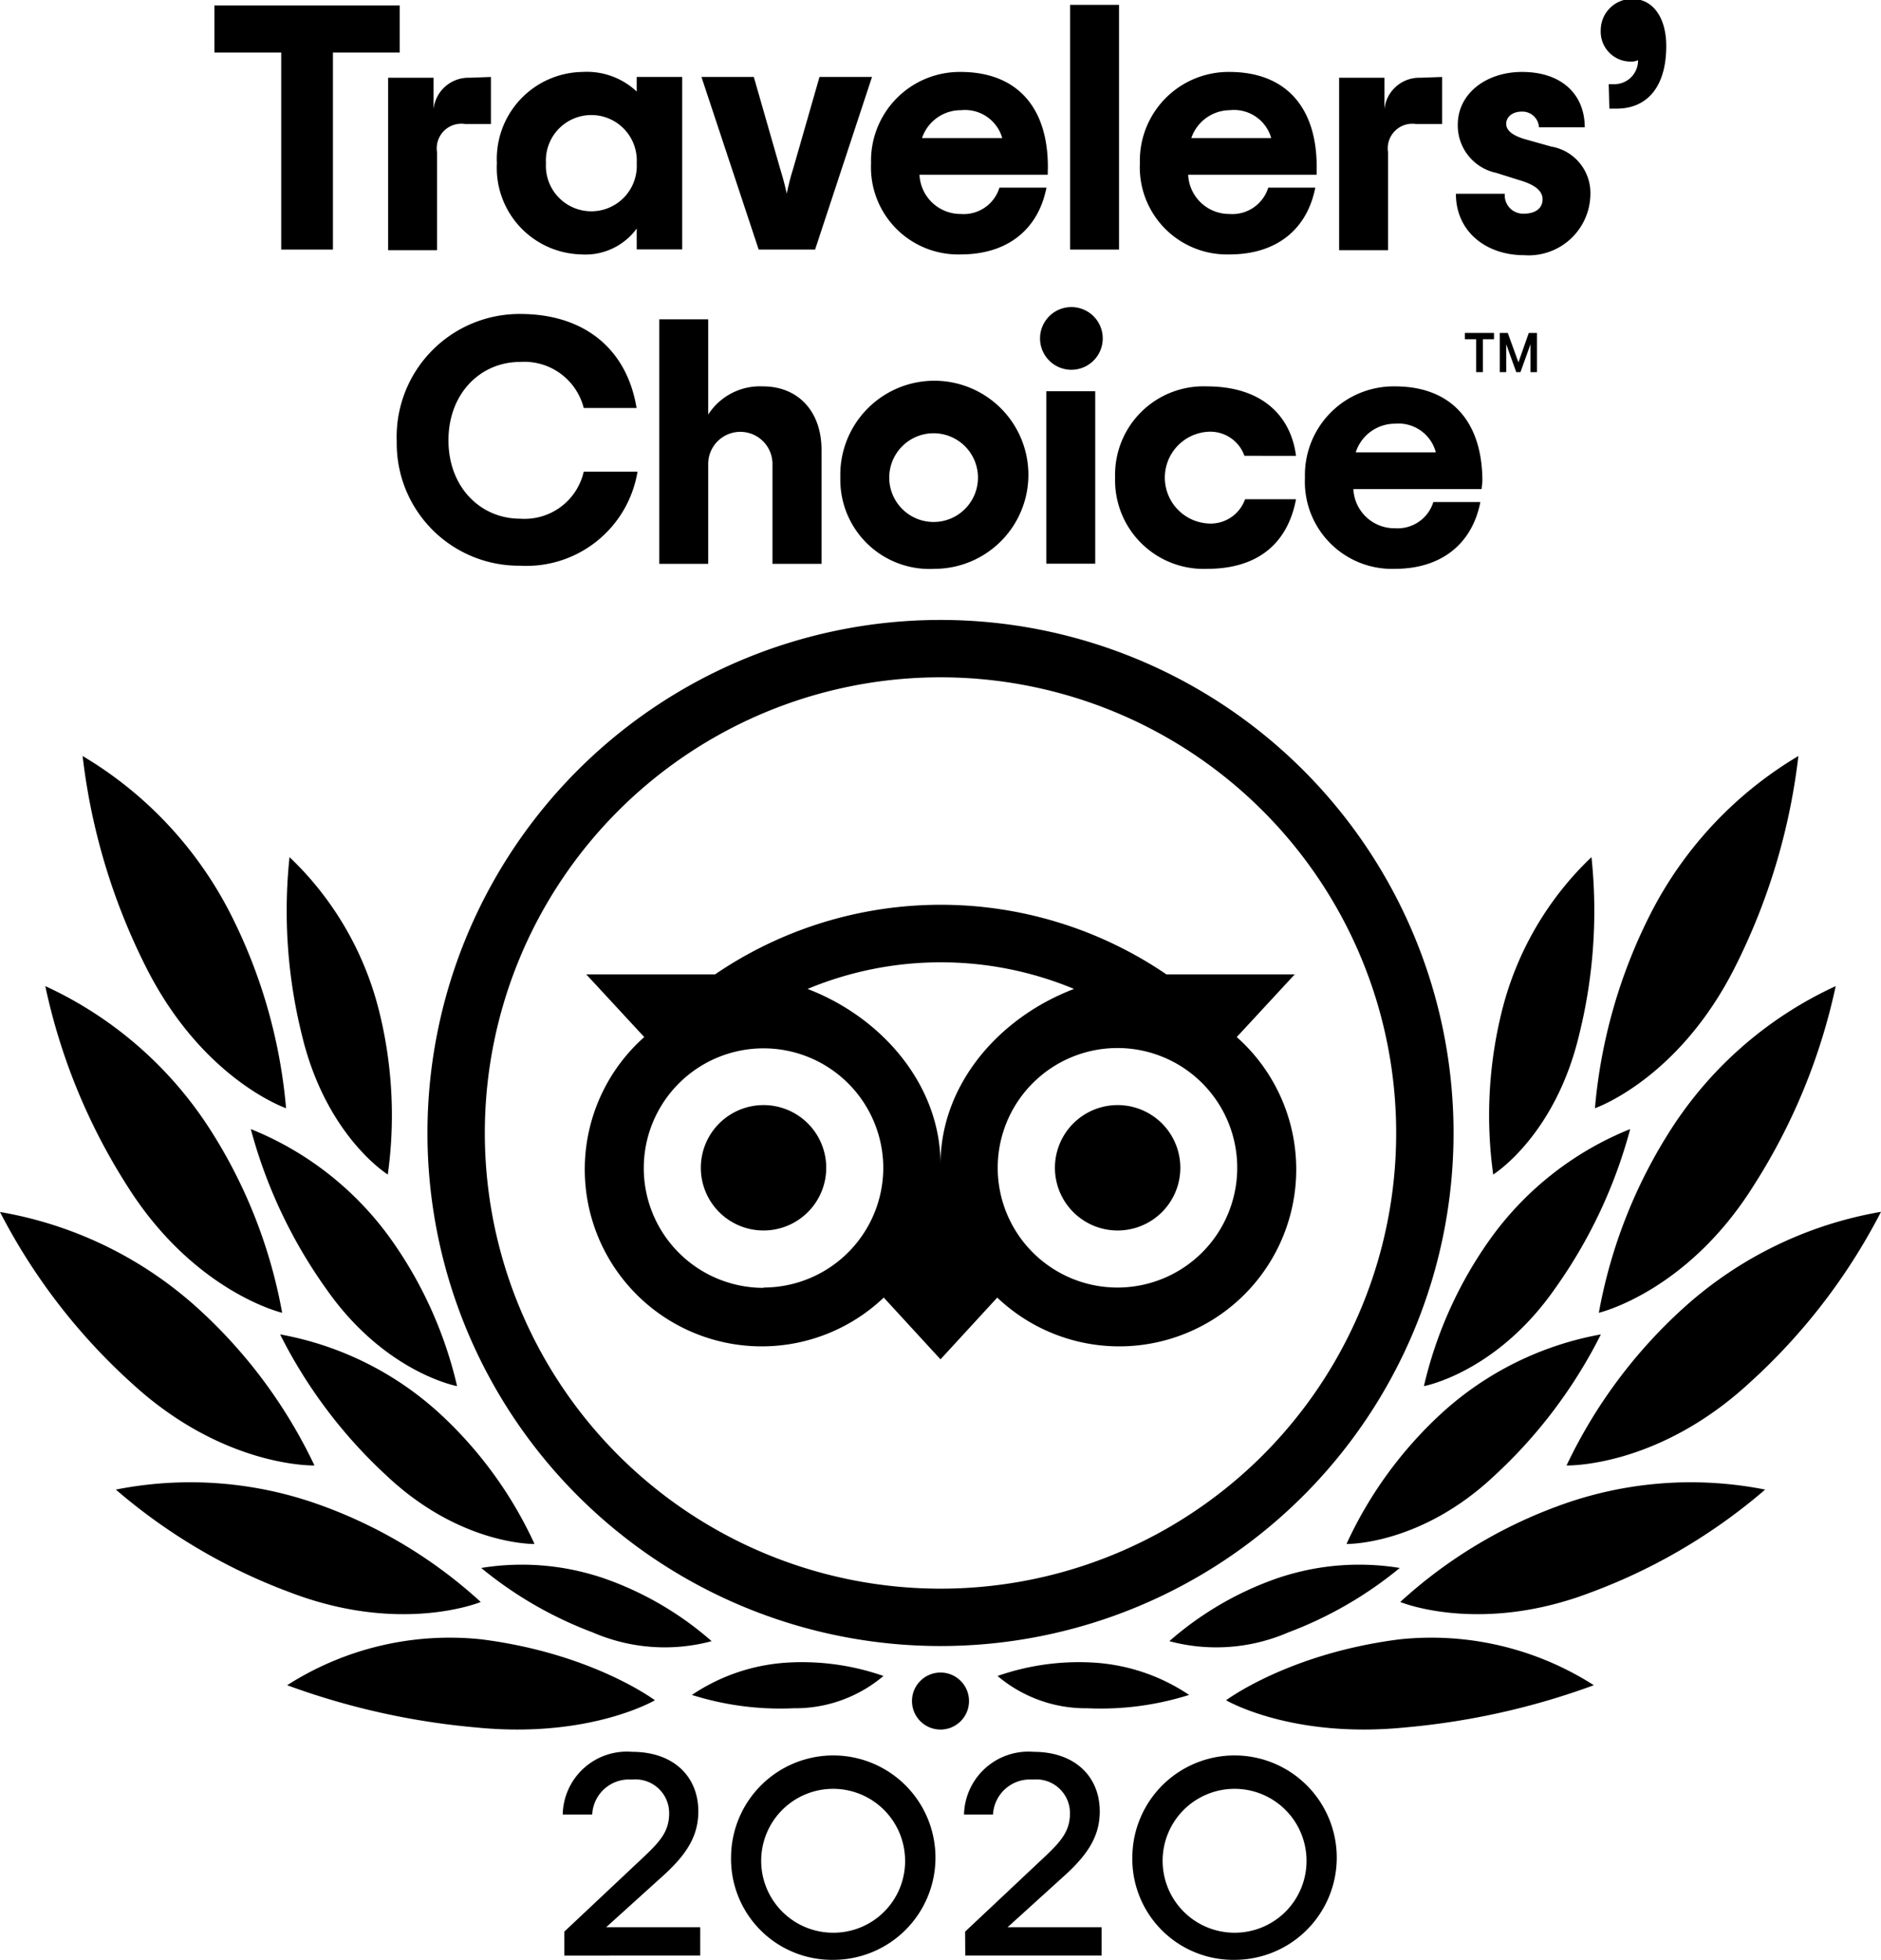
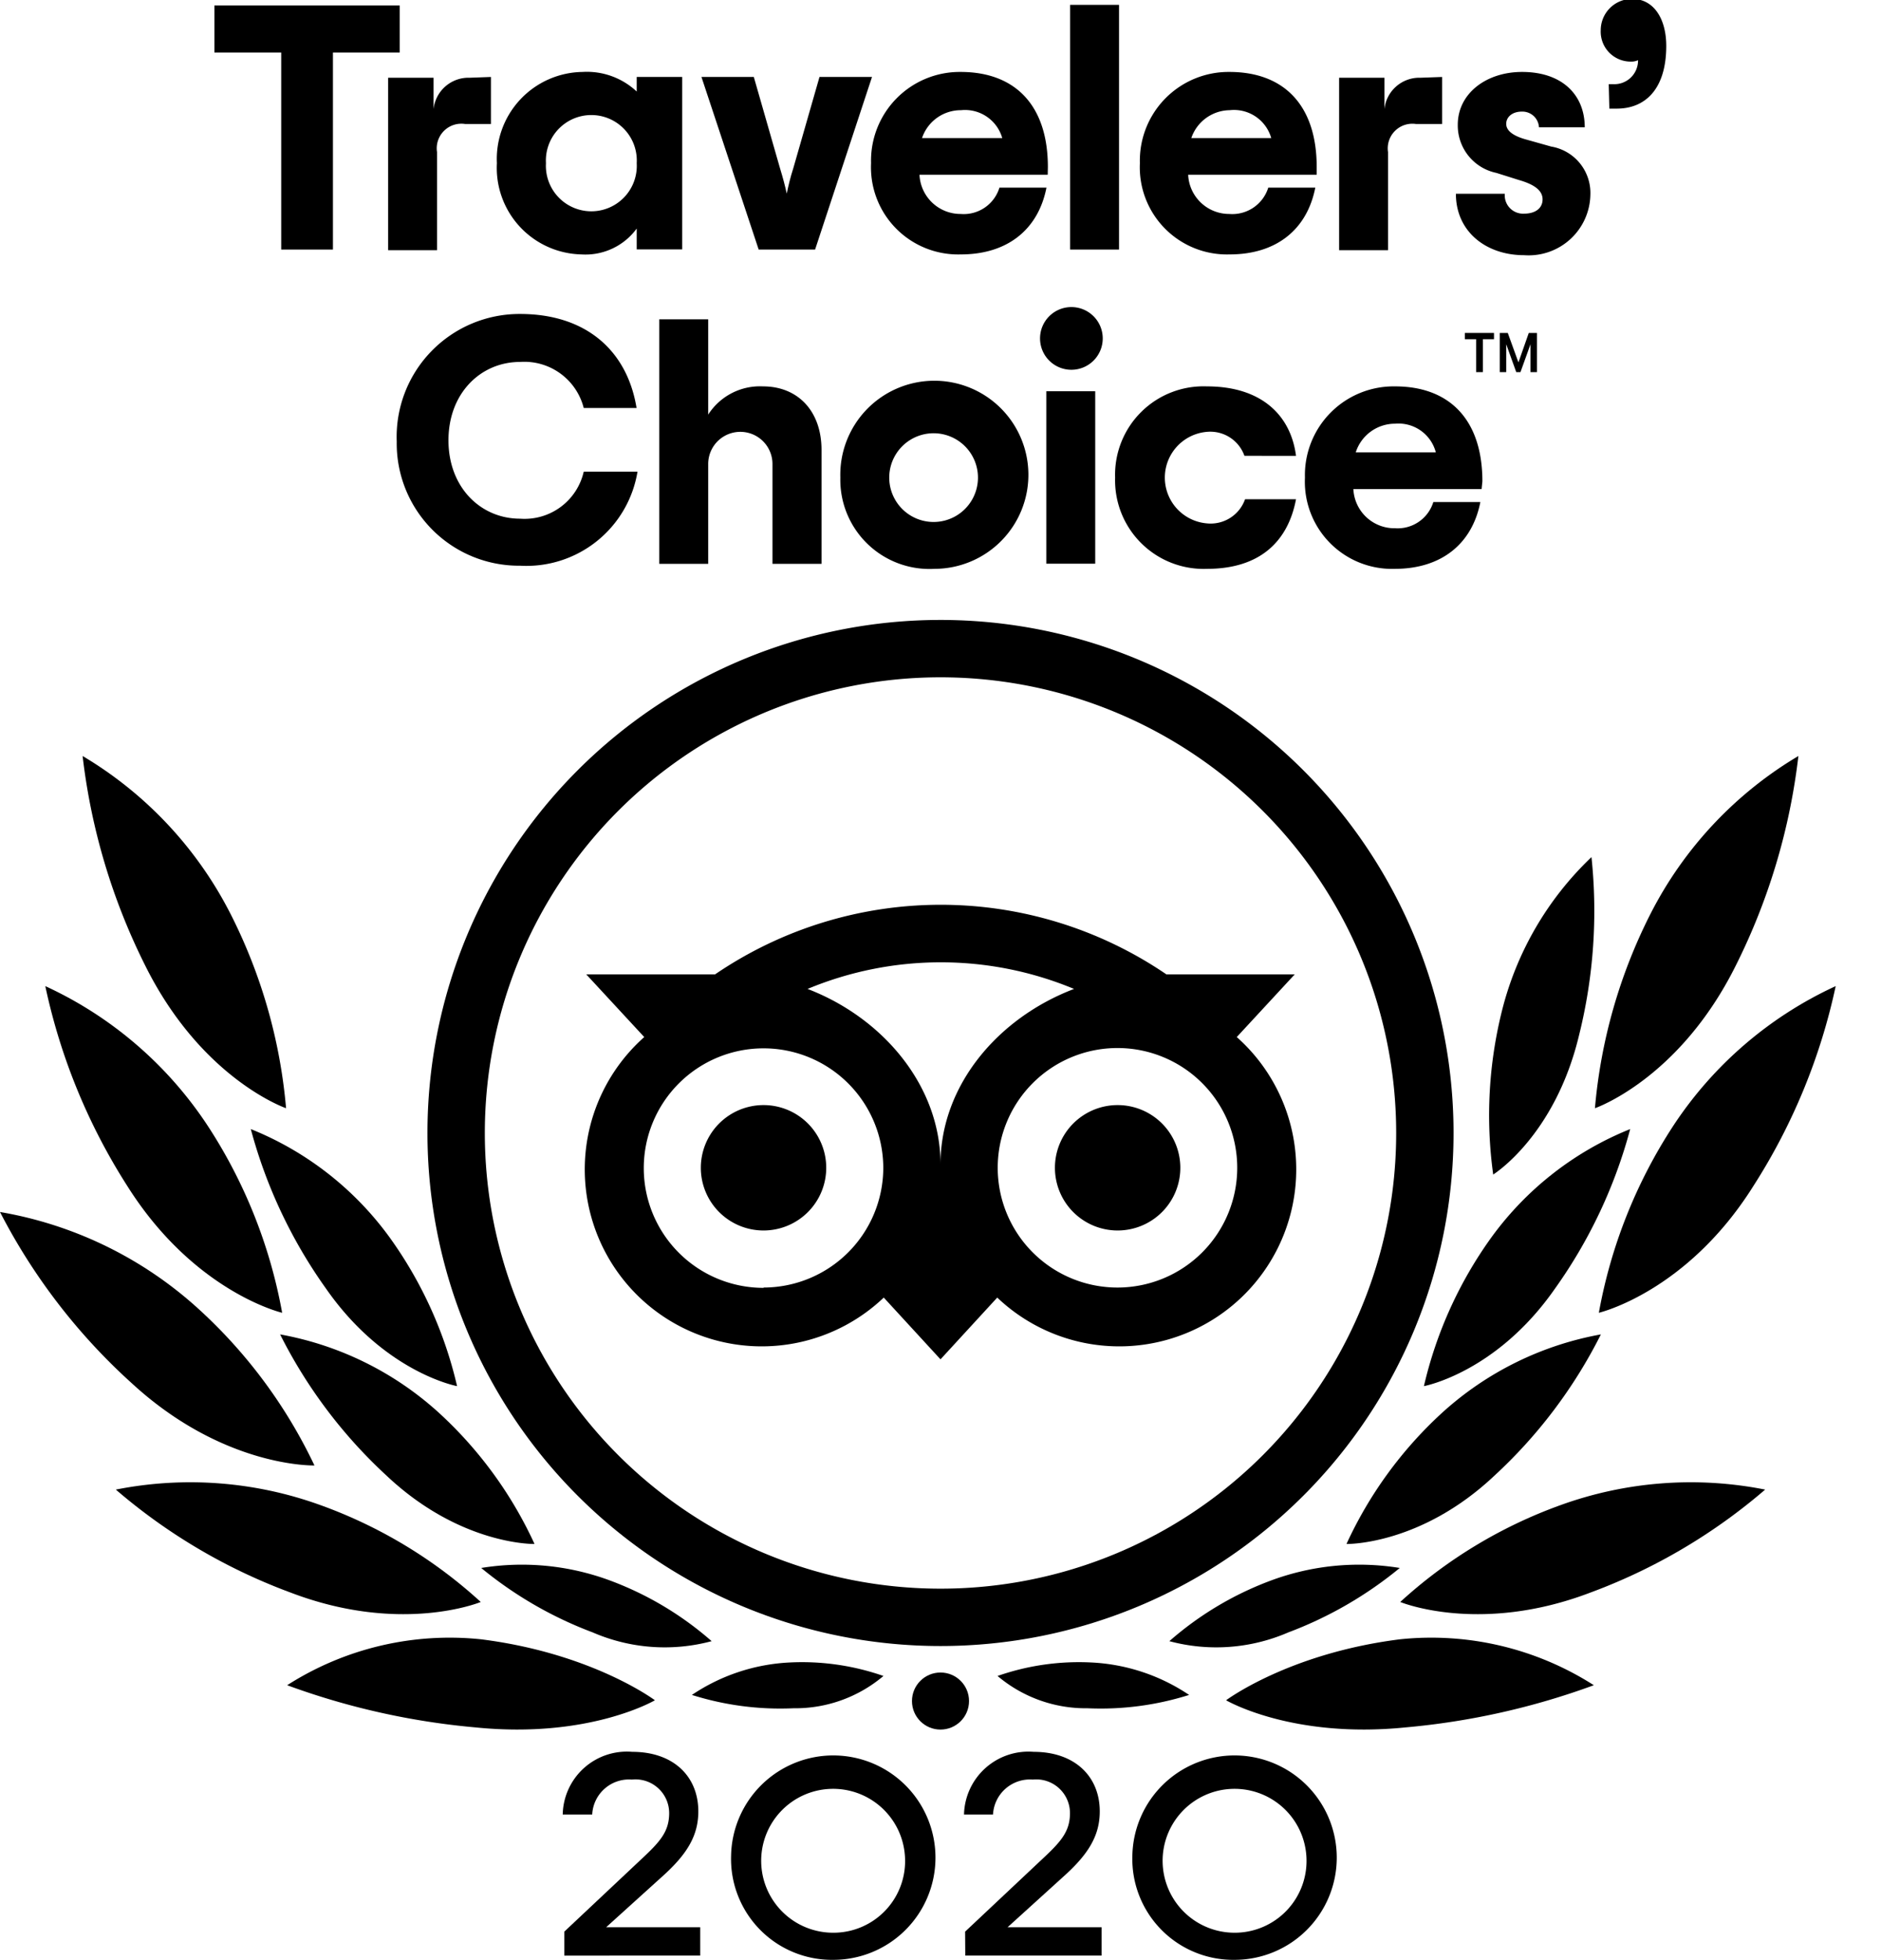
<svg xmlns="http://www.w3.org/2000/svg" width="120" height="125.06" viewBox="0 0 120 125.06">
  <path d="M25.5,3.32H21.24V15.89h-3.3V3.32H13.68v-3H25.5Z" transform="translate(0 0.03)" />
  <path d="M31.32,4.88v3H29.67a1.57,1.57,0,0,0-1.79,1.79v6.26H24.76v-11h2.9V6.93a2.24,2.24,0,0,1,2.3-2Z" transform="translate(0 0.03)" />
  <path d="M31.7,10.38a5.55,5.55,0,0,1,5.47-5.82,4.64,4.64,0,0,1,3.45,1.25V4.88h2.9v11h-2.9V14.55a4.05,4.05,0,0,1-3.54,1.65A5.52,5.52,0,0,1,31.7,10.38Zm8.92,0a2.9,2.9,0,1,0-5.79,0,2.9,2.9,0,1,0,5.79,0Z" transform="translate(0 0.03)" />
  <path d="M44.75,4.88h3.34l1.67,5.82c.2.66.32,1.11.43,1.62.11-.51.22-1,.42-1.62l1.67-5.82h3.35L52,15.89H48.4Z" transform="translate(0 0.03)" />
  <path d="M66.84,11.12H58.66a2.62,2.62,0,0,0,2.63,2.5,2.38,2.38,0,0,0,2.47-1.68h3c-.53,2.7-2.52,4.26-5.46,4.26a5.56,5.56,0,0,1-5.73-5.82,5.66,5.66,0,0,1,5.71-5.82c3.48,0,5.57,2.12,5.57,6.07Zm-8-2.34h5.1A2.47,2.47,0,0,0,61.31,7,2.61,2.61,0,0,0,58.82,8.78Z" transform="translate(0 0.03)" />
  <path d="M68.27.28h3.12V15.89H68.27Z" transform="translate(0 0.03)" />
  <path d="M84,11.12H75.8a2.62,2.62,0,0,0,2.63,2.5,2.4,2.4,0,0,0,2.48-1.68h3c-.53,2.7-2.51,4.26-5.46,4.26a5.56,5.56,0,0,1-5.73-5.82,5.66,5.66,0,0,1,5.71-5.82c3.48,0,5.57,2.12,5.57,6.07ZM76,8.78h5.1A2.47,2.47,0,0,0,78.45,7,2.62,2.62,0,0,0,76,8.78Z" transform="translate(0 0.03)" />
  <path d="M92,4.88v3H90.33a1.57,1.57,0,0,0-1.78,1.79v6.26H85.43v-11h2.89V6.93a2.24,2.24,0,0,1,2.3-2Z" transform="translate(0 0.03)" />
  <path d="M98.18,8.09a1.06,1.06,0,0,0-1.09-1c-.63,0-1,.36-1,.78s.4.76,1.27,1l1.6.45a3,3,0,0,1,2.5,3.05,3.94,3.94,0,0,1-4.23,3.88c-2.41,0-4.35-1.49-4.35-3.92H96a1.17,1.17,0,0,0,1.23,1.27c.74,0,1.18-.36,1.18-.91s-.49-.94-1.49-1.23L95.46,11A3.09,3.09,0,0,1,93,7.93c0-2,1.82-3.37,4.1-3.37,2.58,0,4,1.48,4,3.53H98.18" transform="translate(0 0.03)" />
  <path d="M102.63,5.34h.29a1.51,1.51,0,0,0,1.58-1.53,1,1,0,0,1-.44.09,1.91,1.91,0,0,1-1.94-2,2,2,0,0,1,2-2c1.4,0,2.18,1.29,2.18,3,0,2.72-1.31,4-3.16,4h-.47Z" transform="translate(0 0.03)" />
  <path d="M25.31,28.14A7.84,7.84,0,0,1,33.18,20c4.19,0,6.83,2.32,7.43,6H37.24a3.91,3.91,0,0,0-4.06-2.94c-2.52,0-4.57,2-4.57,5s2.05,5,4.57,5a3.87,3.87,0,0,0,4.06-3h3.43a7.18,7.18,0,0,1-7.49,6A7.8,7.8,0,0,1,25.31,28.14Z" transform="translate(0 0.03)" />
  <path d="M42.06,20.34h3.12v6.08a3.92,3.92,0,0,1,3.5-1.8c2.19,0,3.73,1.54,3.73,4.06v7.26H49.28V29.57a2.05,2.05,0,1,0-4.1,0v6.37H42.06Z" transform="translate(0 0.03)" />
  <path d="M53.61,30.44a6,6,0,1,1,6,5.82A5.69,5.69,0,0,1,53.61,30.44Zm8.78,0a2.83,2.83,0,1,0-5.66,0,2.83,2.83,0,1,0,5.66,0Z" transform="translate(0 0.03)" />
  <path d="M66.35,21.56a2,2,0,1,1,2,2A2,2,0,0,1,66.35,21.56Zm.4,3.37h3.12v11H66.75Z" transform="translate(0 0.03)" />
  <path d="M71.14,30.44A5.64,5.64,0,0,1,77,24.62c3.48,0,5.35,1.85,5.68,4.43H79.39A2.31,2.31,0,0,0,77,27.52a2.93,2.93,0,0,0,0,5.84,2.33,2.33,0,0,0,2.43-1.54h3.25c-.51,2.7-2.31,4.44-5.68,4.44A5.65,5.65,0,0,1,71.14,30.44Z" transform="translate(0 0.03)" />
  <path d="M94.52,31.17H86.34A2.62,2.62,0,0,0,89,33.67,2.38,2.38,0,0,0,91.44,32h3c-.53,2.7-2.52,4.26-5.46,4.26a5.56,5.56,0,0,1-5.73-5.82A5.66,5.66,0,0,1,89,24.62c3.47,0,5.57,2.12,5.57,6.06Zm-8-2.34H91.6A2.46,2.46,0,0,0,89,27,2.63,2.63,0,0,0,86.49,28.83Z" transform="translate(0 0.03)" />
  <path d="M36,123.2l4.86-4.57c1.26-1.17,1.83-1.81,1.83-3a2.15,2.15,0,0,0-2.38-2.13,2.35,2.35,0,0,0-2.53,2.23H35.9a4.09,4.09,0,0,1,4.43-4c2.66,0,4.22,1.59,4.22,3.8,0,1.56-.73,2.75-2.32,4.17l-3.56,3.22h6v1.81H36Z" transform="translate(0 0.03)" />
  <path d="M46.64,118.37A6.52,6.52,0,1,1,53.16,125,6.44,6.44,0,0,1,46.64,118.37Zm11.09,0a4.59,4.59,0,1,0-4.57,4.9A4.57,4.57,0,0,0,57.73,118.37Z" transform="translate(0 0.03)" />
  <path d="M61.57,123.2l4.86-4.57c1.26-1.17,1.83-1.81,1.83-3a2.15,2.15,0,0,0-2.37-2.13,2.36,2.36,0,0,0-2.54,2.23H61.5a4.11,4.11,0,0,1,4.44-4c2.65,0,4.22,1.59,4.22,3.8,0,1.56-.74,2.75-2.33,4.17l-3.55,3.22h6v1.81h-8.7Z" transform="translate(0 0.03)" />
  <path d="M72.24,118.37A6.52,6.52,0,1,1,78.76,125,6.44,6.44,0,0,1,72.24,118.37Zm11.1,0a4.59,4.59,0,1,0-4.58,4.9A4.58,4.58,0,0,0,83.34,118.37Z" transform="translate(0 0.03)" />
  <path d="M60,39.52A32.73,32.73,0,1,0,92.73,72.25,32.73,32.73,0,0,0,60,39.52Zm0,61.8A29.07,29.07,0,1,1,89.07,72.25,29.06,29.06,0,0,1,60,101.32ZM52.71,74.47a4,4,0,1,1-4-4A4,4,0,0,1,52.71,74.47Zm22.59,0a4,4,0,1,1-4-4A4,4,0,0,1,75.3,74.47Zm3.6-8.34,3.7-4H74.41a25.56,25.56,0,0,0-28.79,0H37.4l3.7,4A11.29,11.29,0,1,0,56.38,82.75L60,86.69l3.62-3.94A11.29,11.29,0,1,0,78.9,66.13Zm-30.19,16a7.64,7.64,0,1,1,7.64-7.64A7.65,7.65,0,0,1,48.71,82.11ZM60,74.25c0-5-3.66-9.34-8.48-11.19a22.12,22.12,0,0,1,17,0C63.66,64.91,60,69.22,60,74.25Zm11.29,7.86a7.64,7.64,0,1,1,7.64-7.64A7.64,7.64,0,0,1,71.29,82.11Z" transform="translate(0 0.03)" />
  <path d="M41.78,108.44s-4-3-11.1-3.89a19.24,19.24,0,0,0-12.36,2.93,46.88,46.88,0,0,0,12,2.69C37.59,110.91,41.78,108.44,41.78,108.44Z" transform="translate(0 0.03)" />
  <path d="M30.67,102.17A30.39,30.39,0,0,0,20.47,96,24.4,24.4,0,0,0,7.39,95a36.45,36.45,0,0,0,11.15,6.57C25.61,104.27,30.67,102.17,30.67,102.17Z" transform="translate(0 0.03)" />
  <path d="M20.06,93.46a32.07,32.07,0,0,0-7.61-10.18A25.09,25.09,0,0,0,0,77.29,38.39,38.39,0,0,0,8.39,88.2C14.28,93.63,20.06,93.46,20.06,93.46Z" transform="translate(0 0.03)" />
  <path d="M18,83.72a32.28,32.28,0,0,0-4.69-11.84,24.81,24.81,0,0,0-10.42-9A38.53,38.53,0,0,0,8.12,75.63C12.39,82.41,18,83.72,18,83.72Z" transform="translate(0 0.03)" />
  <path d="M18.25,70.67A33.81,33.81,0,0,0,14.7,58.26,24.81,24.81,0,0,0,5.27,48.2a40.19,40.19,0,0,0,4,13.38C12.88,68.83,18.25,70.67,18.25,70.67Z" transform="translate(0 0.03)" />
  <path d="M34.1,98.47A26.1,26.1,0,0,0,28,90.1a20.44,20.44,0,0,0-10.13-5,31.41,31.41,0,0,0,6.78,9C29.38,98.57,34.1,98.47,34.1,98.47Z" transform="translate(0 0.03)" />
  <path d="M45.4,104.67a20.8,20.8,0,0,0-6.51-3.88A16.15,16.15,0,0,0,30.7,100a25,25,0,0,0,7.11,4.11A11.55,11.55,0,0,0,45.4,104.67Z" transform="translate(0 0.03)" />
  <path d="M56.36,106.89a15.74,15.74,0,0,0-6-.86,12.22,12.22,0,0,0-6.22,2.07,18.72,18.72,0,0,0,6.48.85A8.71,8.71,0,0,0,56.36,106.89Z" transform="translate(0 0.03)" />
  <path d="M29.16,88.4a26.43,26.43,0,0,0-4.29-9.47A20.29,20.29,0,0,0,16,72,31.52,31.52,0,0,0,20.8,82.18C24.54,87.55,29.16,88.4,29.16,88.4Z" transform="translate(0 0.03)" />
-   <path d="M24.74,74.9a27.51,27.51,0,0,0-.58-10.53,20.33,20.33,0,0,0-5.69-9.72A32.8,32.8,0,0,0,19.26,66C20.8,72.46,24.74,74.9,24.74,74.9Z" transform="translate(0 0.03)" />
  <path d="M78.22,108.44s4-3,11.1-3.89a19.24,19.24,0,0,1,12.36,2.93,46.88,46.88,0,0,1-12,2.69C82.41,110.91,78.22,108.44,78.22,108.44Z" transform="translate(0 0.03)" />
  <path d="M89.33,102.17A30.39,30.39,0,0,1,99.53,96a24.4,24.4,0,0,1,13.08-1,36.45,36.45,0,0,1-11.15,6.57C94.39,104.27,89.33,102.17,89.33,102.17Z" transform="translate(0 0.03)" />
-   <path d="M99.94,93.46a32.07,32.07,0,0,1,7.61-10.18,25.09,25.09,0,0,1,12.45-6,38.39,38.39,0,0,1-8.39,10.91C105.72,93.63,99.94,93.46,99.94,93.46Z" transform="translate(0 0.03)" />
  <path d="M102,83.72a32.28,32.28,0,0,1,4.69-11.84,24.81,24.81,0,0,1,10.42-9,38.53,38.53,0,0,1-5.25,12.75C107.61,82.41,102,83.72,102,83.72Z" transform="translate(0 0.03)" />
  <path d="M101.75,70.67a33.81,33.81,0,0,1,3.55-12.41,24.81,24.81,0,0,1,9.43-10.06,40.19,40.19,0,0,1-4,13.38C107.12,68.83,101.75,70.67,101.75,70.67Z" transform="translate(0 0.03)" />
  <path d="M85.9,98.47A26.1,26.1,0,0,1,92,90.1a20.44,20.44,0,0,1,10.13-5,31.41,31.41,0,0,1-6.78,9C90.62,98.57,85.9,98.47,85.9,98.47Z" transform="translate(0 0.03)" />
  <path d="M74.6,104.67a20.8,20.8,0,0,1,6.51-3.88A16.15,16.15,0,0,1,89.3,100a25,25,0,0,1-7.11,4.11A11.55,11.55,0,0,1,74.6,104.67Z" transform="translate(0 0.03)" />
  <path d="M63.64,106.89a15.74,15.74,0,0,1,6-.86,12.22,12.22,0,0,1,6.22,2.07,18.72,18.72,0,0,1-6.48.85A8.71,8.71,0,0,1,63.64,106.89Z" transform="translate(0 0.03)" />
  <path d="M90.84,88.4a26.43,26.43,0,0,1,4.29-9.47A20.29,20.29,0,0,1,104,72,31.52,31.52,0,0,1,99.2,82.18C95.46,87.55,90.84,88.4,90.84,88.4Z" transform="translate(0 0.03)" />
  <path d="M95.26,74.9a27.51,27.51,0,0,1,.58-10.53,20.33,20.33,0,0,1,5.69-9.72A32.8,32.8,0,0,1,100.74,66C99.2,72.46,95.26,74.9,95.26,74.9Z" transform="translate(0 0.03)" />
  <circle cx="60" cy="108.52" r="1.82" />
  <polygon points="93.45 21.24 95.31 21.24 95.31 21.64 94.6 21.64 94.6 23.74 94.17 23.74 94.17 21.64 93.45 21.64 93.45 21.24" />
  <path d="M96.87,23.09l-.68-1.88h-.51v2.5h.41V22.32c0-.14,0-.25,0-.39l.64,1.78H97l.64-1.78c0,.14,0,.25,0,.39v1.39h.41v-2.5h-.52Z" transform="translate(0 0.03)" />
</svg>